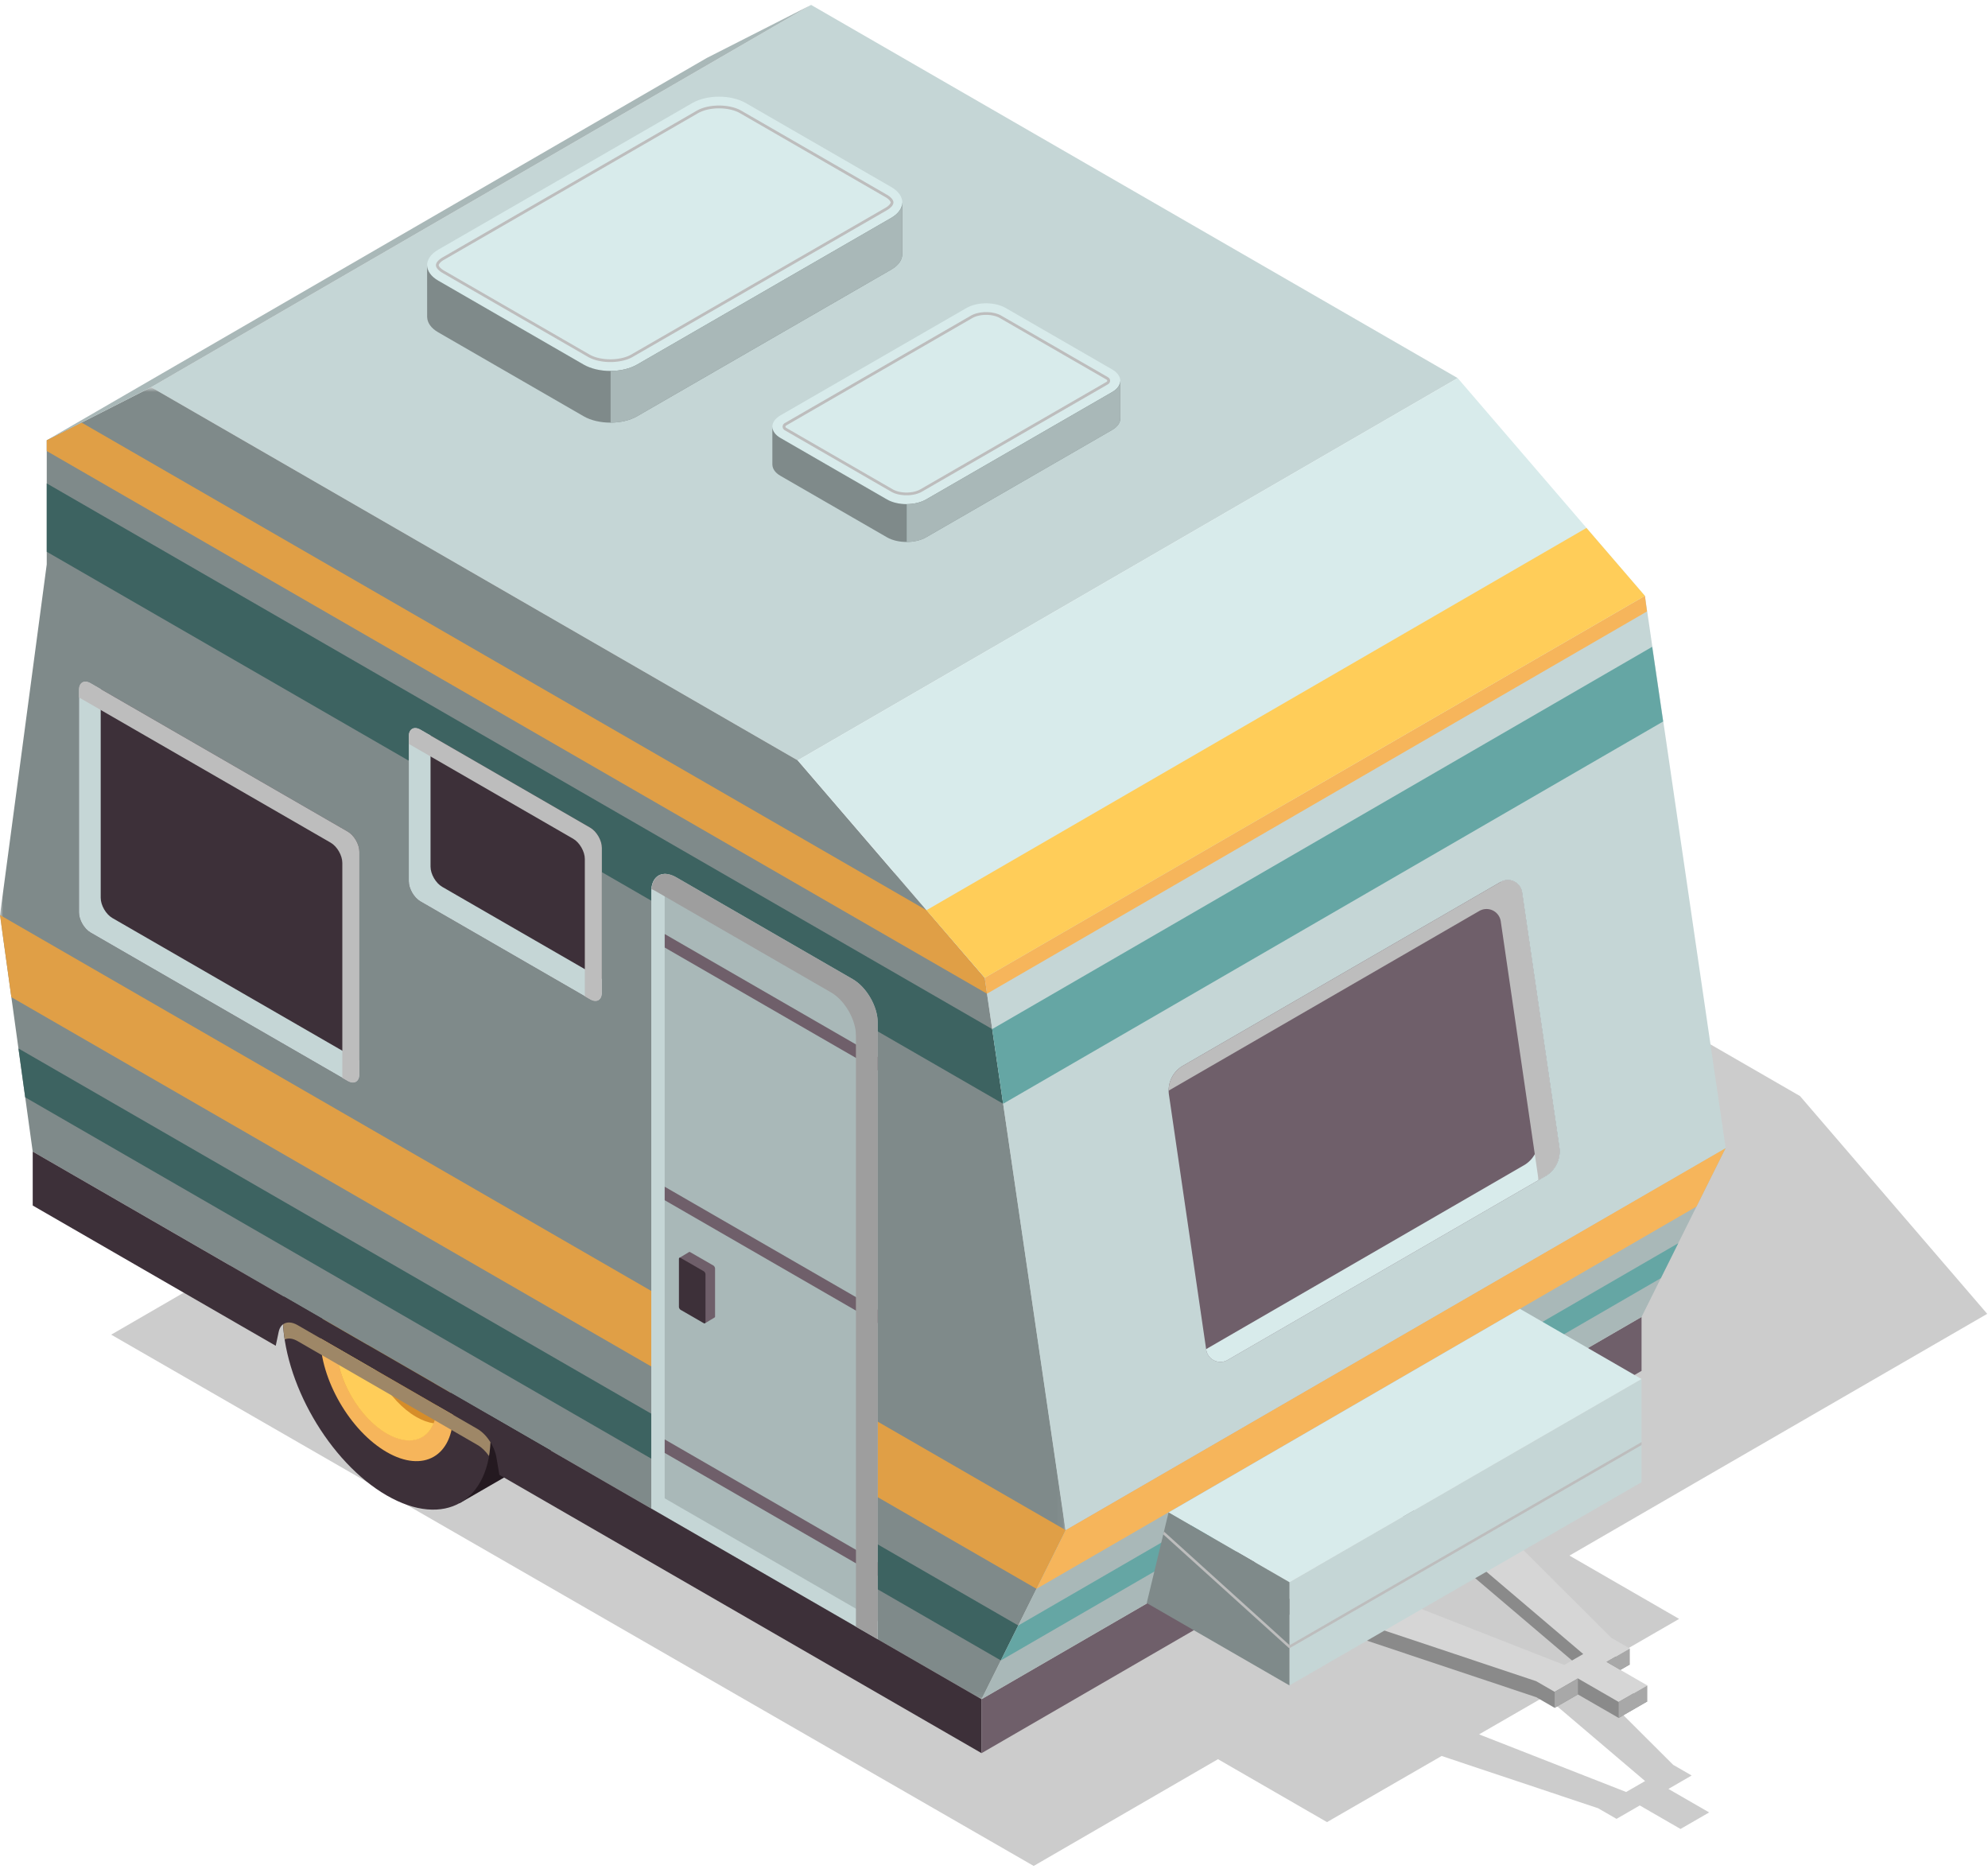
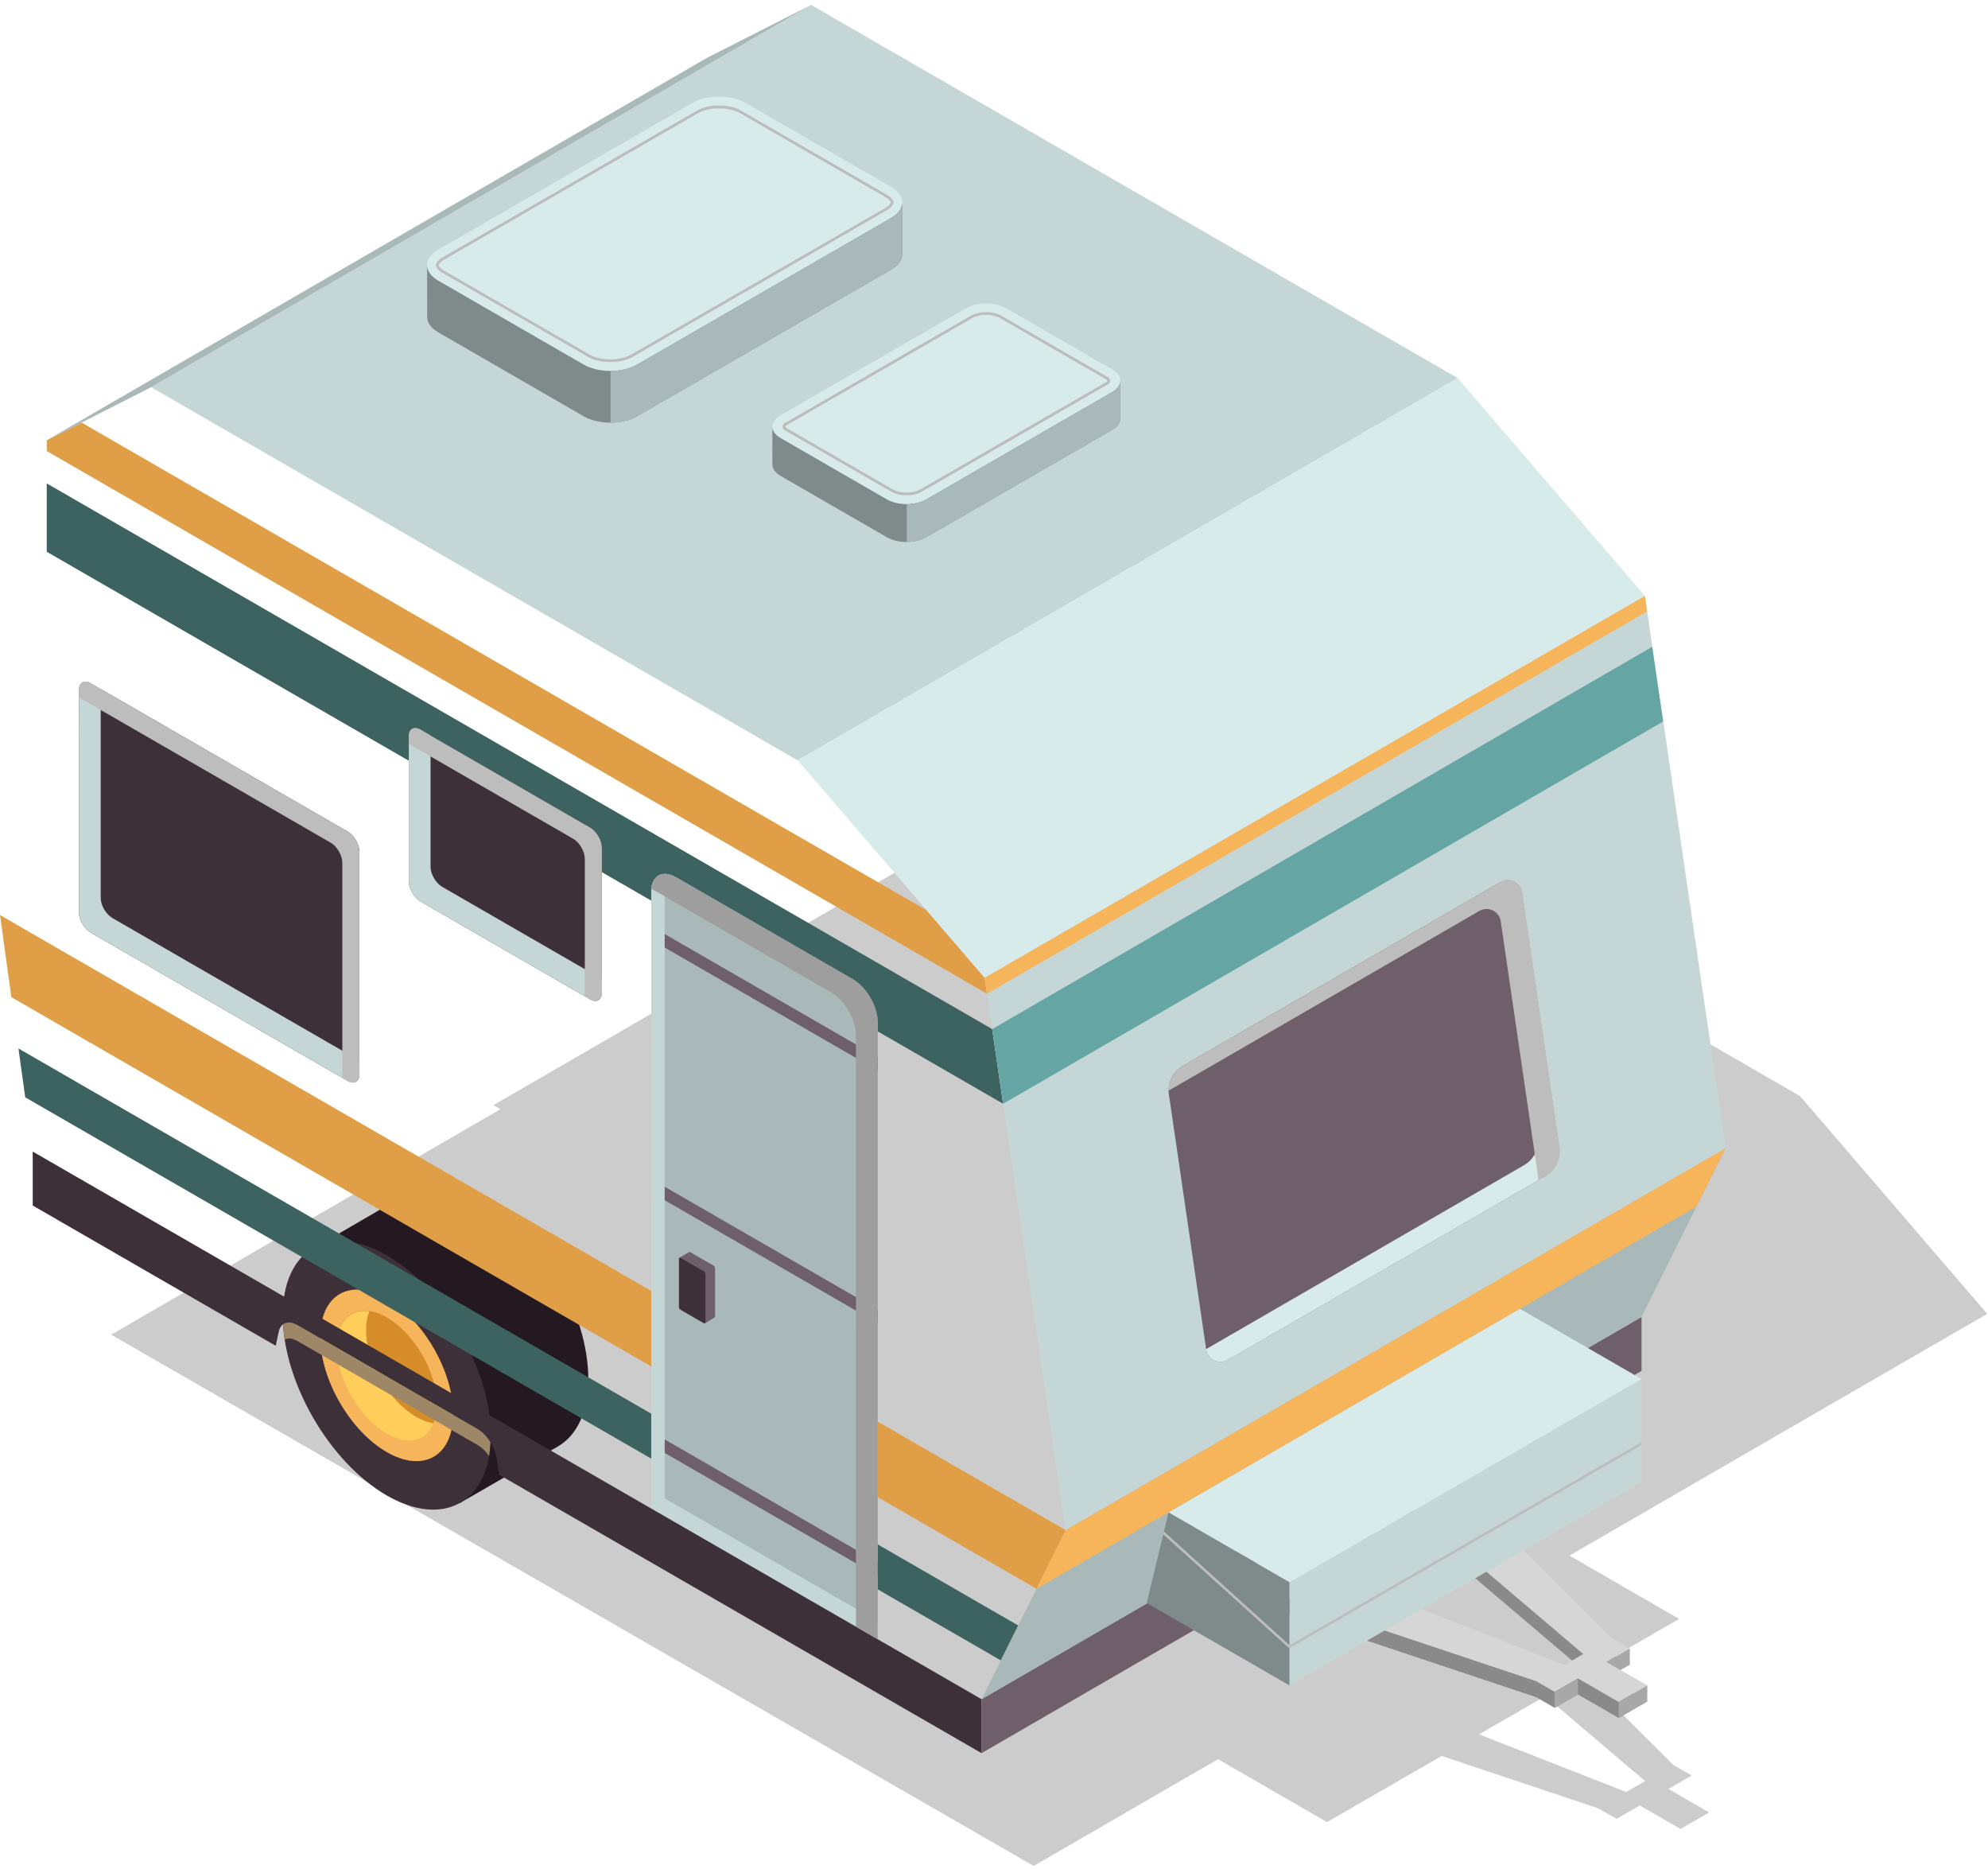
<svg xmlns="http://www.w3.org/2000/svg" xmlns:xlink="http://www.w3.org/1999/xlink" width="317" height="298" viewBox="0 0 317 298">
  <defs>
    <path id="a" d="M0 1.74h169.933v209.177H0z" />
  </defs>
  <g fill="none" fill-rule="evenodd">
    <path d="M-201-1h720v300h-720z" />
    <path fill="#000" fill-opacity=".2" d="M78.682 176.195l1.119.648-62.07 35.947 147.096 84.702h.005l29.385-17.02 17.386 10.032 18.274-10.543 24.942 8.327 2.948 1.7 3.707-2.14 6.497 3.75 4.566-2.637-6.495-3.746 3.705-2.141-2.946-1.7-14.43-14.395 15.379-8.873-17.487-10.091 19.805-11.47-.001-.002 46.81-27.073-29.853-34.721-103.101-59.498-105.24 60.944zm157.166 100.32l10.553-6.09 15.921 13.533-3.023 1.744-23.451-9.187z" />
    <path fill="#241920" d="M93.81 219.888c0-10.575-7.427-23.43-16.589-28.718-4.548-2.625-8.664-2.884-11.662-1.19l-.002-.006-.045.027-.037.021-16.016 9.31 23.79 40.35 15.663-9.042c3.023-1.723 4.897-5.445 4.897-10.752" />
    <path fill="#3D3039" d="M78.257 228.852c0 10.573-7.427 14.857-16.588 9.571-9.161-5.287-16.586-18.143-16.586-28.716s7.425-14.859 16.586-9.573c9.161 5.287 16.588 18.145 16.588 28.718" />
    <path fill="#F6B55B" d="M72.266 225.395c0 6.754-4.745 9.491-10.597 6.115-5.853-3.377-10.598-11.591-10.598-18.347 0-6.755 4.745-9.493 10.598-6.114 5.852 3.377 10.597 11.591 10.597 18.346" />
    <path fill="#D68D29" d="M69.679 223.9c0 5.106-3.586 7.178-8.009 4.624-4.423-2.553-8.01-8.76-8.01-13.868 0-5.105 3.587-7.173 8.01-4.621 4.423 2.552 8.009 8.76 8.009 13.866" />
    <path fill="#FFCD59" d="M66.378 225.908c-4.423-2.554-8.009-8.76-8.009-13.868 0-1.157.193-2.15.529-2.978-3.051-.454-5.23 1.67-5.23 5.644 0 5.106 3.588 11.313 8.011 13.866 3.42 1.975 6.332 1.175 7.479-1.644-.867-.129-1.801-.456-2.78-1.02" />
    <path fill="#C5D6D6" d="M129.34.786L24.1 61.731l103.103 59.498 105.238-60.945z" />
    <g transform="translate(0 59.991)">
      <mask id="b" fill="#fff">
        <use xlink:href="#a" />
      </mask>
-       <path fill="#7F8A8A" d="M0 85.9l7.453-55.915.002-19.786L24.1 1.74l103.103 59.497 29.812 34.696 12.918 88.03-13.417 26.954-151.3-87.31z" mask="url(#b)" />
    </g>
    <path fill="#3D6361" d="M7.454 87.968l152.502 88.007-1.745-11.906L7.454 77.071z" />
    <path fill="#3D3039" d="M55.447 132.582l-40.999-23.66c-1.027-.594-1.86-.113-1.86 1.074l-.001 35.468c0 1.186.834 2.627 1.861 3.22l41 23.66c1.026.593 1.859.111 1.859-1.075v-35.468c0-1.185-.833-2.626-1.86-3.22M94.114 131.956l-27.072-15.624c-1.028-.592-1.86-.112-1.86 1.074v23.085c0 1.186.832 2.629 1.86 3.22l27.072 15.625c1.028.593 1.86.113 1.86-1.075l.002-23.086c0-1.184-.834-2.626-1.862-3.22" />
    <path fill="#E09F46" d="M165.276 253.31l4.656-9.356L0 145.89l1.81 13.09z" />
    <path fill="#3D6361" d="M4.02 174.949l155.574 89.777 2.772-5.568L2.943 167.16z" />
    <path fill="#A9B8B8" d="M135.98 156.115l-28.156-16.248c-2.195-1.268-3.975-.24-3.975 2.295l-.001 98.353 36.107 20.836v-98.354c0-2.534-1.78-5.614-3.975-6.882" />
    <path fill="#C5D6D6" d="M105.991 238.882V140.53c0-.452.075-.838.18-1.19-1.368-.064-2.322.97-2.322 2.822l-.002 98.354 36.108 20.835v-2.868l-33.964-19.6z" />
    <path fill="#E09F46" d="M157.382 158.431l-.368-2.507-9.284-10.807L13.003 67.37l-5.549 2.82v1.72z" />
    <path fill="#3D3039" d="M5.217 183.597v8.602l38.751 22.362.472-2.229c.307-1.46 1.561-1.903 3.014-1.066l28.691 16.56c1.45.835 2.705 2.728 3.014 4.542l.47 2.772 76.888 44.371v-8.602l-151.3-87.312z" />
    <path fill="#6F5F6A" d="M139.954 251.243l-33.963-19.6v-2.152l33.963 19.602zM139.954 210.954l-33.963-19.6v-2.15l33.963 19.6zM139.955 170.668l-33.963-19.6v-2.15l33.963 19.6zM156.517 270.908l105.24-60.944v8.6l-105.24 60.946z" />
    <path fill="#A9B8B8" d="M169.932 243.954l105.24-60.945-13.416 26.955-105.239 60.945z" />
    <path fill="#F6B55B" d="M270.515 192.365l-105.239 60.944 4.656-9.355 105.24-60.945z" />
-     <path fill="#65A6A4" d="M264.832 203.782l-105.238 60.945 2.773-5.568 105.238-60.947z" />
    <path fill="#C5D6D6" d="M157.022 155.894l12.872 88.035 105.272-60.889-12.872-88.037z" />
    <path fill="#65A6A4" d="M263.45 103.124L158.21 164.07l1.746 11.905 105.242-60.944z" />
    <path fill="#D8EBEB" d="M232.441 60.284l-105.238 60.945 29.819 34.664 105.272-60.89z" />
-     <path fill="#F6B55B" d="M262.622 97.486l-105.24 60.944-.36-2.537 105.271-60.89z" />
-     <path fill="#FFCD59" d="M252.969 84.172l-105.24 60.945 9.293 10.777 105.272-60.891z" />
+     <path fill="#F6B55B" d="M262.622 97.486l-105.24 60.944-.36-2.537 105.271-60.89" />
    <path fill="#A9B8B8" d="M112.694 9.246l16.645-8.46L24.101 61.732l-16.647 8.46z" />
    <path fill="#C5D6D6" d="M17.918 146.362c-1.027-.593-1.86-2.036-1.86-3.222v-33.289l-1.61-.929c-1.027-.592-1.86-.112-1.86 1.074v35.468c0 1.185.832 2.626 1.86 3.22l41 23.66c1.027.593 1.86.11 1.86-1.075v-2.177l-39.39-22.73zM70.511 141.39c-1.027-.593-1.86-2.034-1.86-3.22v-20.908l-1.61-.929c-1.027-.593-1.859-.112-1.859 1.073v23.086c0 1.186.832 2.629 1.86 3.221l27.073 15.624c1.027.592 1.86.11 1.86-1.075v-2.177L70.51 141.39z" />
    <path fill="#6F5F6A" d="M248.649 182.906l-5.942-40.64a2.294 2.294 0 0 0-3.42-1.654l-50.654 29.3a4.57 4.57 0 0 0-2.237 4.62l5.942 40.639c.234 1.605 2.015 2.466 3.421 1.653l50.653-29.298a4.575 4.575 0 0 0 2.237-4.62" />
    <path fill="#D8EBEB" d="M248.649 182.906l-5.942-40.64c-.234-1.595-1.99-2.45-3.39-1.667l5.93 40.559a4.573 4.573 0 0 1-2.236 4.618l-50.655 29.3c-.01.007-.02.007-.029.01l.011.085c.234 1.605 2.015 2.466 3.421 1.653l50.653-29.298a4.575 4.575 0 0 0 2.237-4.62" />
    <path fill="#6F5F6A" d="M113.742 201.76l-3.677-2.122c-.08-.049-.152-.049-.204-.013v-.002l-1.514.913.37 7.212v.34a.61.61 0 0 0 .276.482l3.26 1.882.16.521 1.522-.916v-.001c.053-.027.086-.088.086-.179v-7.634a.618.618 0 0 0-.28-.484" />
    <path fill="#3D3039" d="M112.216 202.68l-3.677-2.122c-.153-.089-.278-.017-.278.16v7.635c0 .177.123.393.278.482l3.677 2.123c.154.09.279.018.279-.16v-7.634a.618.618 0 0 0-.279-.484" />
    <path fill="#9E8767" d="M76.145 227.825l-28.693-16.558c-.907-.523-1.74-.546-2.31-.132.05.8.127 1.606.252 2.42.55-.257 1.274-.191 2.058.262l28.693 16.56c.68.39 1.312 1.02 1.828 1.758.12-.69.191-1.43.234-2.19-.55-.895-1.275-1.665-2.062-2.12" />
    <path fill="#8A8A8A" d="M256.175 267.511l3.707-2.139-2.946-1.7-28.468-28.4-7.423 1.736v2.55l31.413 26.698-3.025 1.745-46.264-18.129-7.422 1.736v2.55l49.207 16.428 2.946 1.7 3.707-2.137 6.5 3.748 4.568-2.634z" />
    <path fill="#D6D6D6" d="M256.175 264.962l3.707-2.14-2.946-1.7-28.468-28.4-7.423 4.286 31.413 26.699-3.025 1.744-46.264-18.128-7.422 4.284 49.207 16.43 2.946 1.7 3.707-2.14 6.5 3.749 4.568-2.634z" />
    <path fill="#A8A8A8" d="M258.107 271.346v2.552l4.568-2.636v-2.551zM251.608 267.597v2.552l-3.707 2.137v-2.55zM259.883 262.822v2.55l-1.497.864-2.21-1.275z" />
    <path fill="#9E9E9E" d="M135.98 156.115l-28.156-16.248c-2.068-1.193-3.748-.332-3.937 1.887.153.068.307.124.466.215l28.157 16.25c2.196 1.266 3.975 4.346 3.975 6.88l-.001 94.248 3.47 2.004v-98.354c0-2.534-1.779-5.614-3.974-6.882" />
    <g fill="#BDBDBD">
      <path d="M55.447 132.582l-40.999-23.66c-1.027-.594-1.86-.113-1.86 1.074v1.193l40.138 23.16c1.027.593 1.86 2.035 1.86 3.22v34.277l.861.498c1.027.593 1.86.111 1.86-1.075v-35.468c0-1.185-.833-2.626-1.86-3.22M94.114 131.956l-27.072-15.624c-1.028-.592-1.86-.112-1.86 1.074v1.193l26.212 15.125c1.027.592 1.86 2.035 1.86 3.221v21.895l.86.496c1.028.593 1.86.113 1.86-1.075v-23.086c.002-1.184-.832-2.626-1.86-3.22" />
    </g>
    <path fill="#D8EBEB" d="M110.384 16.434l-40.51 23.378c-2.359 1.361-2.359 3.57 0 4.93l23.185 13.38c2.358 1.362 6.18 1.362 8.54 0l40.51-23.38c2.36-1.36 2.36-3.567 0-4.928l-23.183-13.38c-2.359-1.361-6.184-1.361-8.542 0" />
    <path fill="#7F8A8A" d="M142.11 34.743l-40.511 23.379c-1.18.68-2.725 1.021-4.27 1.021-1.545 0-3.093-.34-4.272-1.021L69.874 44.743c-1.18-.682-1.769-1.573-1.769-2.466l.005 8.207V50.593h.008c.032.866.61 1.727 1.756 2.388l23.183 13.38c2.359 1.363 6.183 1.361 8.542 0l40.51-23.378c1.18-.68 1.77-1.574 1.77-2.465V32.28c0 .891-.59 1.784-1.77 2.464" />
    <path fill="#A9B8B8" d="M97.366 59.14v8.24c1.533-.005 3.063-.344 4.233-1.02l40.51-23.378c1.18-.68 1.77-1.571 1.77-2.464v-8.24c0 .893-.59 1.784-1.77 2.465L101.6 58.12c-1.17.677-2.7 1.015-4.233 1.02" />
    <path fill="#D8EBEB" d="M154.115 49.104L124.45 66.222c-1.726.996-1.726 2.612 0 3.609l16.976 9.796c1.727.997 4.529.997 6.254 0l29.662-17.118c1.727-.996 1.727-2.612 0-3.608l-16.976-9.797c-1.725-.996-4.527-.996-6.252 0" />
    <path fill="#7F8A8A" d="M177.344 62.51L147.68 79.628c-.863.498-1.993.748-3.126.748-1.131 0-2.264-.25-3.127-.748l-16.975-9.797c-.863-.498-1.295-1.151-1.295-1.805l.003 6.01v.079h.006c.025.634.446 1.266 1.286 1.75l16.975 9.795c1.728.998 4.527.996 6.253 0l29.664-17.118c.862-.498 1.295-1.152 1.295-1.803v-6.034c0 .653-.433 1.307-1.295 1.805" />
    <path fill="#A9B8B8" d="M144.583 80.374v6.032c1.122-.003 2.242-.252 3.097-.746l29.664-17.116c.863-.5 1.293-1.152 1.293-1.806v-6.034c0 .654-.43 1.308-1.293 1.806L147.68 79.628c-.855.494-1.975.743-3.097.746" />
    <path fill="#BDBDBD" d="M248.649 182.906l-5.942-40.64a2.294 2.294 0 0 0-3.42-1.654l-50.654 29.3a4.572 4.572 0 0 0-2.282 3.975l49.533-28.65a2.295 2.295 0 0 1 3.422 1.653l5.941 40.641c.03.216.043.43.043.643l1.122-.648a4.575 4.575 0 0 0 2.237-4.62" />
    <path fill="#C5D6D6" d="M261.757 219.86l-56.147 32.4v16.45l56.147-32.398z" />
    <path fill="#D8EBEB" d="M186.334 241.134l19.276 11.125 56.147-32.398-19.389-11.19z" />
    <path fill="#7F8A8A" d="M186.334 241.134l-3.48 14.444 22.756 13.133v-16.452z" />
    <path fill="#BDBDBD" d="M261.757 229.916l-56.12 32.385-20.038-18.123-.107.452 19.982 18.071c.04.036.088.054.136.054a.213.213 0 0 0 .103-.027l56.044-32.34v-.472zM114.655 17.274c-1.28 0-2.497.279-3.342.768L70.8 41.42c-.69.396-.841.754-.841.859 0 .105.152.462.841.857l23.186 13.38c1.78 1.029 4.904 1.029 6.683 0l40.513-23.378c.688-.398.838-.754.838-.86 0-.103-.15-.458-.838-.854l-23.185-13.38c-.845-.49-2.062-.769-3.343-.769M97.33 57.723c-1.31 0-2.615-.274-3.565-.822L70.578 43.523c-.666-.384-1.065-.849-1.065-1.245 0-.397.399-.86 1.065-1.245l40.511-23.378c.924-.534 2.189-.827 3.566-.827 1.377 0 2.642.293 3.566.827l23.185 13.38c.665.384 1.062.848 1.062 1.243 0 .396-.397.86-1.062 1.246l-40.512 23.377c-.95.548-2.259.822-3.565.822M154.99 50.74l-29.61 17.088c-.091.054-.141.123-.141.197 0 .075.05.146.14.198l16.978 9.796c1.168.677 3.223.677 4.397 0l29.661-17.118c.097-.055.15-.126.15-.196s-.053-.143-.152-.198L159.44 50.71c-1.172-.676-3.227-.676-4.397 0l-.054.03zm-10.437 28.226c-.888 0-1.776-.188-2.42-.56l-16.977-9.796c-.228-.132-.364-.35-.364-.585 0-.238.132-.449.364-.582l29.717-17.149c1.297-.714 3.516-.705 4.79.03l16.975 9.795c.24.14.376.354.374.586 0 .234-.136.446-.374.584l-29.661 17.118c-.647.371-1.536.559-2.424.559z" />
  </g>
</svg>